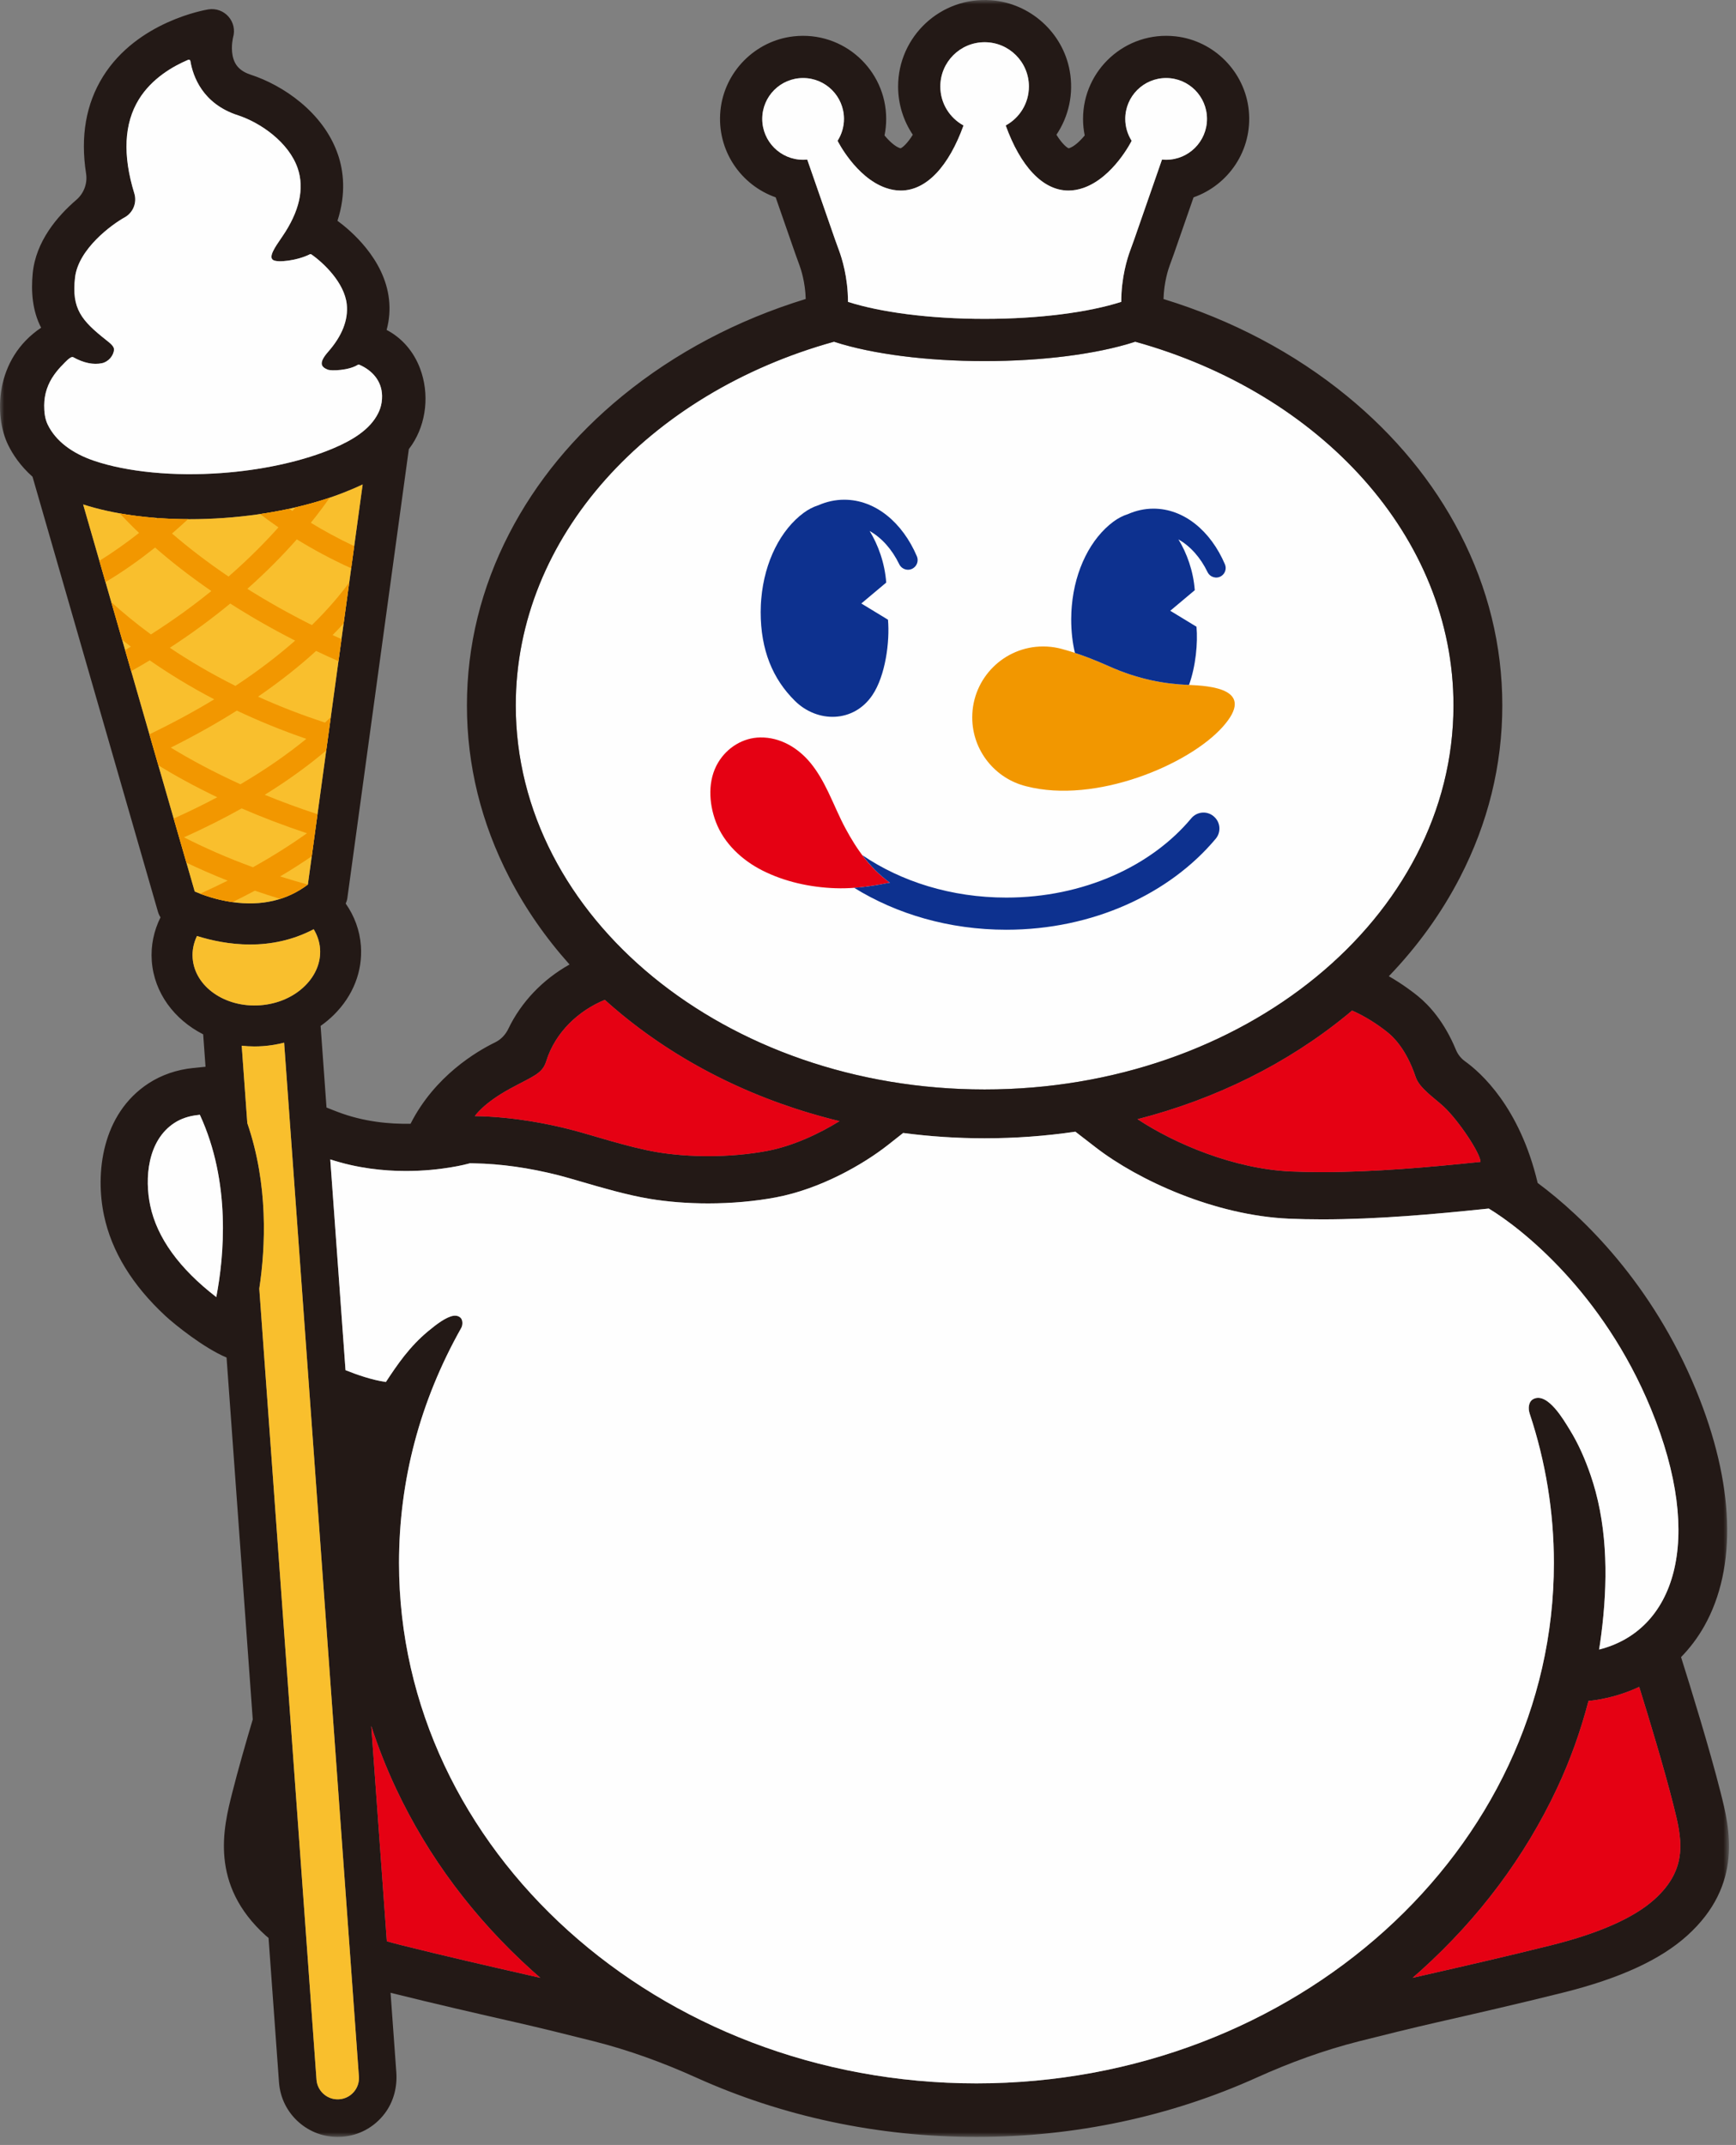
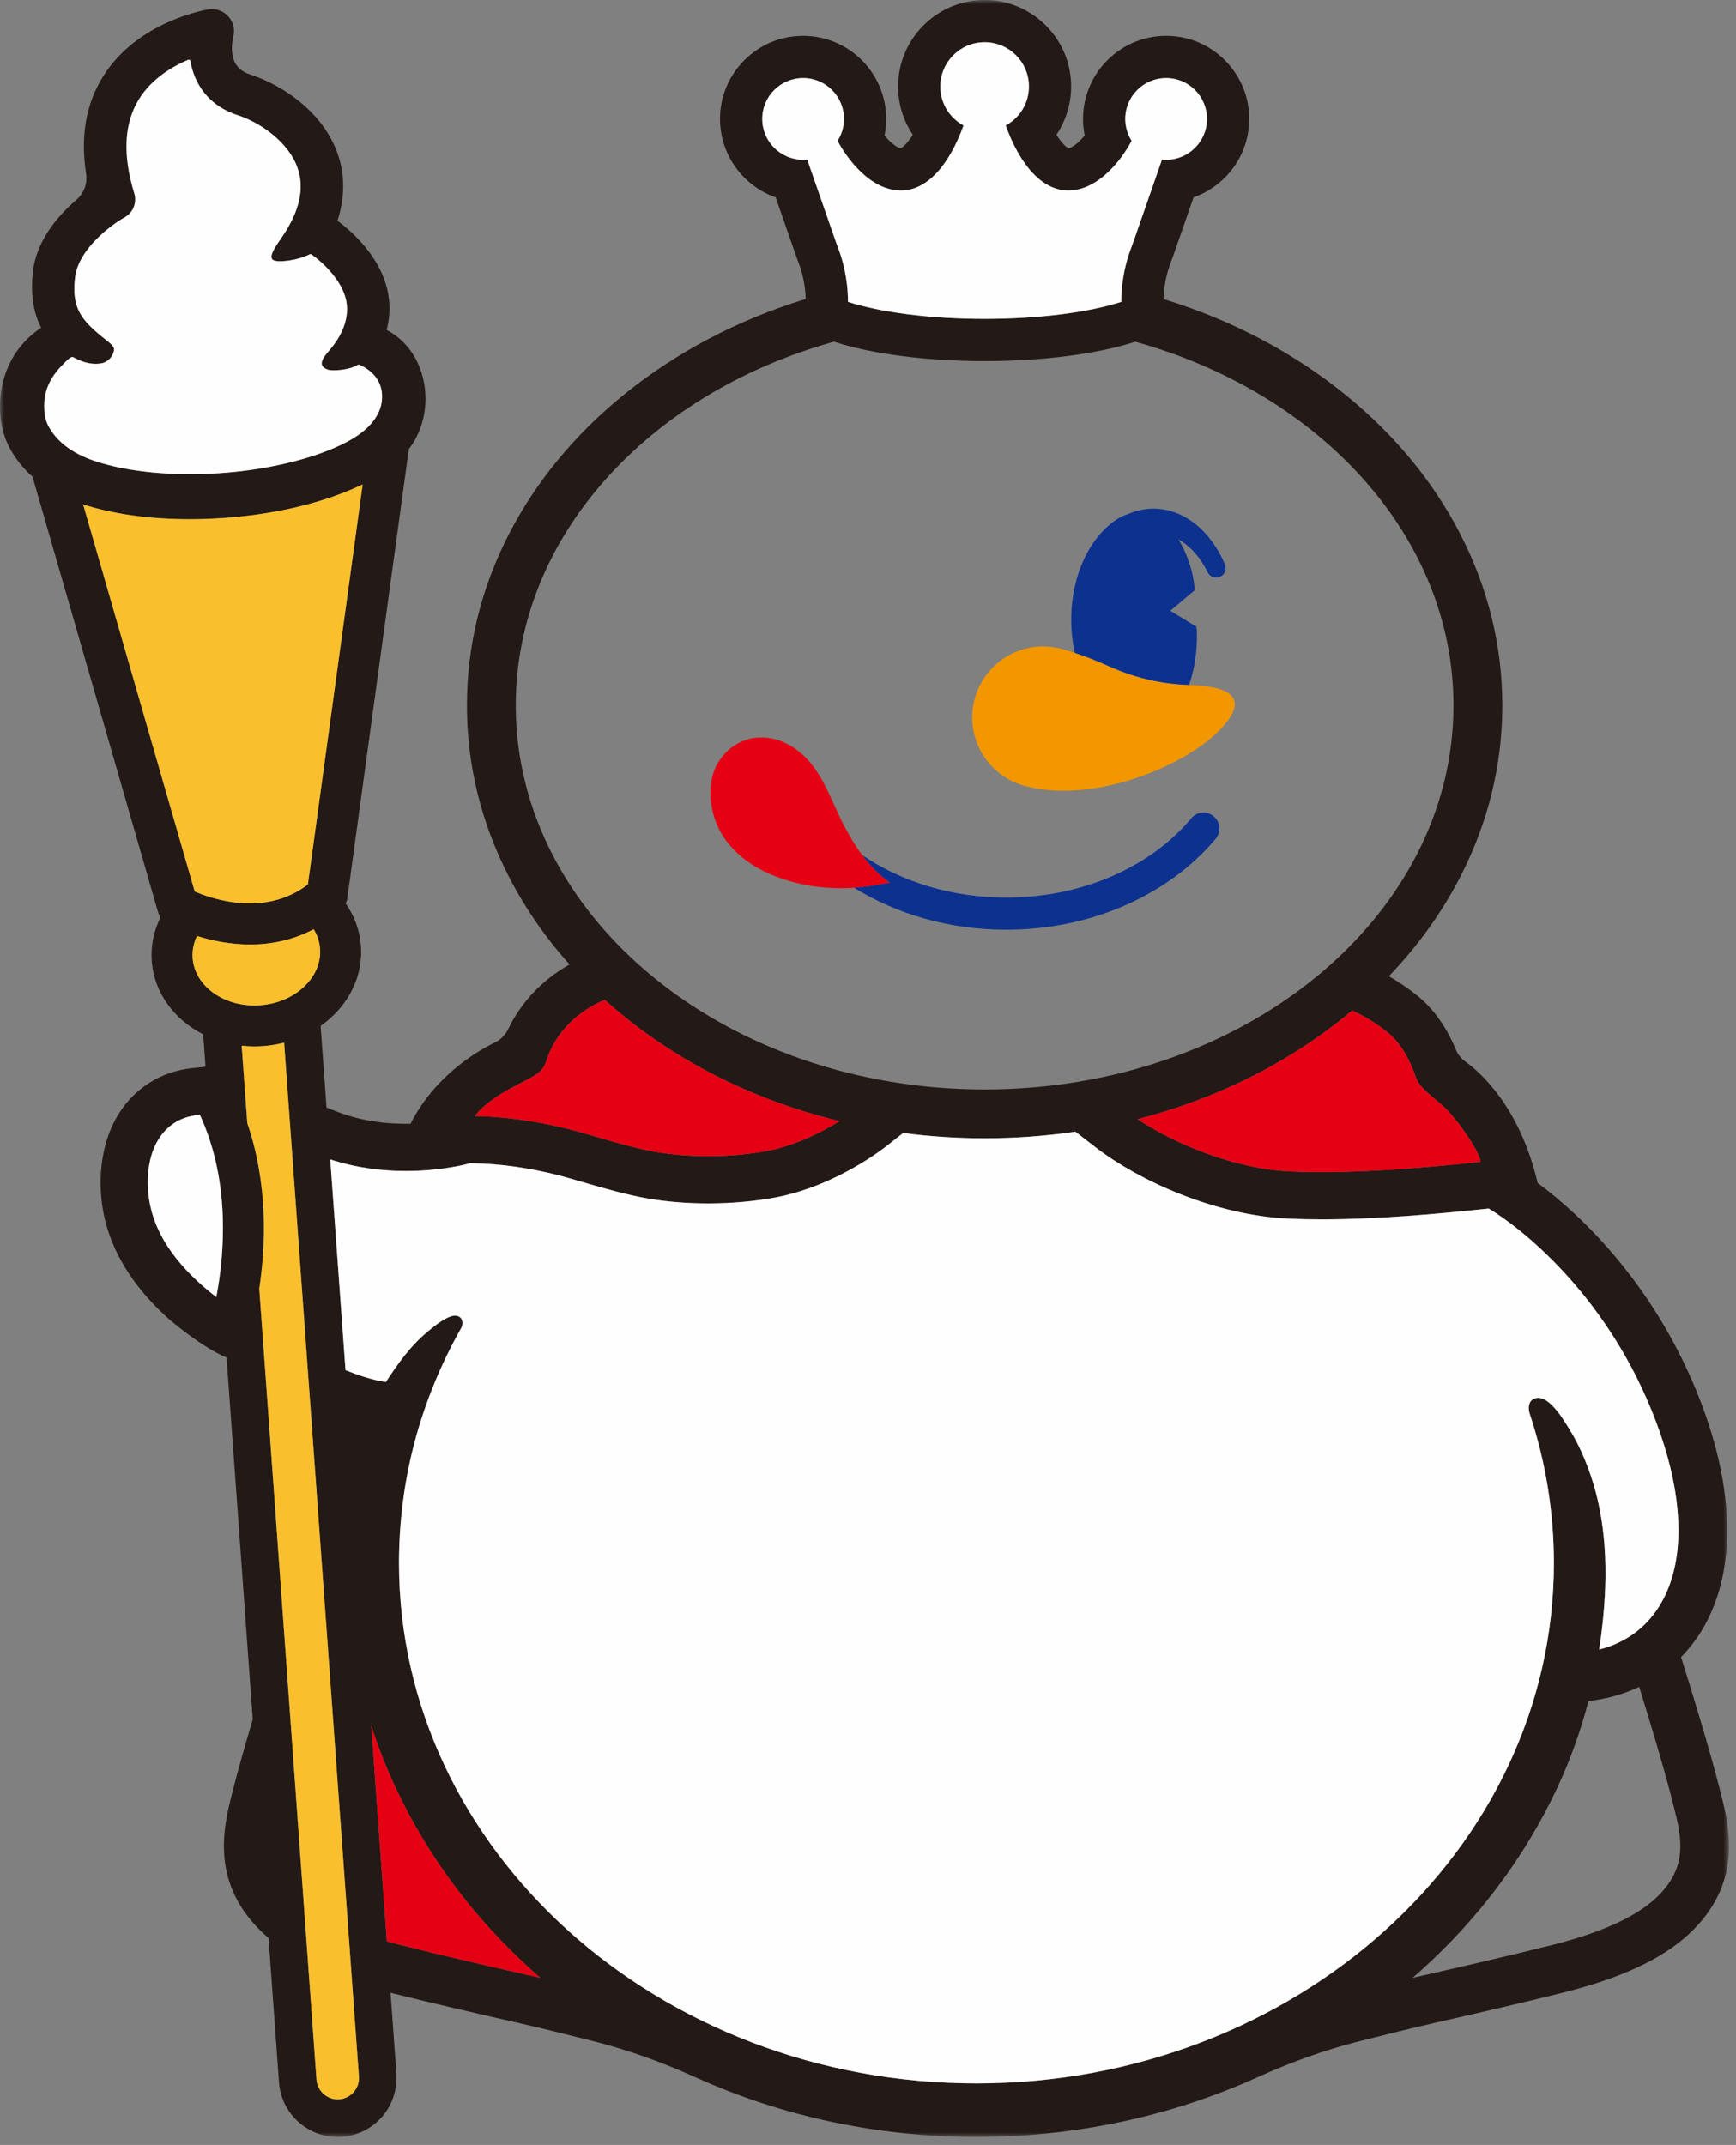
<svg xmlns="http://www.w3.org/2000/svg" xmlns:xlink="http://www.w3.org/1999/xlink" viewBox="0 0 208 257" version="1.1">
  <rect x="0" y="0" width="208" height="257" fill="#808080" stroke="none" />
  <title>编组</title>
  <defs>
    <polygon id="path-1" points="1.77635684e-15 0 207.163 0 207.163 256.039 1.77635684e-15 256.039" />
  </defs>
  <g id="页面-1" stroke="none" stroke-width="1" fill="none" fill-rule="evenodd">
    <g id="画板" transform="translate(-40, -49)">
      <g id="编组" transform="translate(40, 49)">
-         <path d="M61.796,84.523 C61.796,64.28 77.758,47.094 99.933,40.939 C99.974,40.953 100.012,40.97 100.053,40.983 C104.563,42.434 111.095,43.266 117.973,43.266 C124.85,43.266 131.382,42.434 135.893,40.983 C135.933,40.97 135.972,40.953 136.012,40.939 C158.188,47.094 174.149,64.28 174.149,84.523 C174.149,109.934 148.998,130.534 117.973,130.534 C86.947,130.534 61.796,109.934 61.796,84.523" id="Fill-1" fill="#FEFEFE" />
-         <path d="M109.857,66.655 C108.13,62.604 104.882,59.874 101.159,59.874 C100.068,59.874 99.019,60.111 98.037,60.544 C97.444,60.729 96.856,61.03 96.288,61.45 C93.549,63.473 91.598,67.266 91.214,71.727 C91.201,71.877 91.189,72.029 91.179,72.18 C91.173,72.287 91.166,72.394 91.162,72.501 C91.149,72.777 91.141,73.055 91.141,73.335 C91.141,77.867 92.571,81.339 95.248,83.98 C97.946,86.64 102.29,86.62 104.532,83.276 C106.096,80.944 106.625,76.87 106.395,74.251 L103.2,72.307 L106.183,69.802 C106.015,67.484 105.221,65.285 104.195,63.618 C105.651,64.441 106.885,65.834 107.737,67.593 C108.045,68.23 108.832,68.462 109.423,68.074 C109.89,67.767 110.076,67.168 109.857,66.655" id="Fill-3" fill="#0D318F" />
        <path d="M142.307,82.058 C139.693,81.955 136.481,81.451 132.839,79.812 C130.121,78.589 128.092,77.986 127.237,77.759 C127.154,77.737 127.072,77.715 126.989,77.695 C126.863,77.664 126.791,77.648 126.791,77.648 L126.791,77.649 C126.209,77.524 125.607,77.456 124.988,77.456 C120.294,77.456 116.489,81.261 116.489,85.954 C116.489,89.953 119.252,93.305 122.972,94.21 L122.972,94.21 C131.251,96.35 142.428,91.647 146.494,87.095 C150.561,82.543 145.069,82.167 142.307,82.058" id="Fill-5" fill="#F29700" />
        <g>
          <mask id="mask-2" fill="white">
            <use xlink:href="#path-1" />
          </mask>
          <g id="Clip-8" />
          <path d="M198.228,227.574 C195.78,229.78 191.628,231.627 185.887,233.063 C180.506,234.409 175.305,235.595 170.717,236.641 C170.223,236.753 169.736,236.865 169.252,236.975 C169.578,236.69 169.906,236.406 170.229,236.115 C177.218,229.813 182.713,222.46 186.56,214.259 C188.138,210.895 189.391,207.389 190.325,203.799 C190.617,203.77 190.906,203.737 191.187,203.694 C193.049,203.408 194.795,202.872 196.402,202.114 C197.606,205.98 199.37,211.802 200.465,216.133 L200.497,216.259 C201.479,220.141 202.407,223.807 198.228,227.574 L198.228,227.574 Z M116.995,249.622 C78.846,249.622 47.809,221.655 47.809,187.281 C47.809,177.368 50.317,167.889 55.264,159.108 C55.46,158.76 55.448,158.247 55.258,157.98 C55.072,157.72 54.718,157.596 54.34,157.651 C53.481,157.776 52.319,158.652 51.334,159.468 C49.052,161.358 47.612,163.495 46.235,165.585 C44.563,165.344 42.736,164.708 41.398,164.167 L39.571,138.914 C42.792,139.973 45.949,140.305 48.633,140.305 C52.915,140.305 55.993,139.466 56.207,139.406 C56.236,139.398 56.263,139.387 56.291,139.378 L56.8,139.387 C59.983,139.441 63.371,139.917 66.87,140.802 C67.625,140.993 68.63,141.286 69.694,141.597 C72.108,142.302 75.112,143.18 77.847,143.638 C80.053,144.003 82.406,144.186 84.855,144.186 C87.66,144.186 90.467,143.936 92.972,143.462 C98.259,142.463 103.379,139.557 106.407,137.171 L108.214,135.748 C111.414,136.168 114.674,136.385 117.973,136.385 C121.656,136.385 125.291,136.116 128.848,135.594 L131.278,137.472 C136.42,141.445 145.575,145.628 154.44,146.018 C155.698,146.073 157.036,146.101 158.414,146.101 C165.045,146.101 172.025,145.465 177.979,144.843 L178.378,144.802 C182.237,147.131 192.044,154.794 197.801,168.778 C204.368,184.729 200.548,195.398 191.593,197.643 C191.632,197.391 191.679,197.14 191.715,196.888 C192.56,190.962 192.754,184.616 191.183,178.729 C191.007,178.071 190.81,177.419 190.588,176.774 C189.935,174.867 189.131,173.003 188.067,171.287 C187.385,170.188 185.48,166.851 183.792,167.594 C183.104,167.896 183.083,168.779 183.278,169.366 C185.205,175.158 186.182,181.185 186.182,187.281 C186.182,221.655 155.145,249.622 116.995,249.622 L116.995,249.622 Z M63.274,236.641 C58.685,235.595 53.485,234.409 48.103,233.063 C47.5,232.912 46.916,232.756 46.348,232.596 L44.482,206.798 C45.304,209.324 46.283,211.814 47.43,214.259 C51.278,222.46 56.773,229.813 63.762,236.115 C64.084,236.406 64.412,236.69 64.739,236.975 C64.255,236.865 63.767,236.753 63.274,236.641 L63.274,236.641 Z M42.39,250.653 C41.945,251.167 41.326,251.477 40.647,251.526 L40.646,251.526 C39.968,251.578 39.311,251.358 38.796,250.913 C38.282,250.467 37.971,249.849 37.922,249.17 L31.066,154.401 C31.827,149.364 32.162,141.933 29.632,134.569 L28.96,125.293 C29.462,125.348 29.97,125.379 30.487,125.379 C30.828,125.379 31.172,125.367 31.519,125.342 C32.381,125.279 33.226,125.139 34.042,124.928 L43.004,248.801 C43.053,249.48 42.835,250.138 42.39,250.653 L42.39,250.653 Z M23.08,114.787 C23.013,113.861 23.208,112.968 23.6,112.146 C25.314,112.684 27.53,113.167 29.971,113.167 C32.382,113.167 35.011,112.692 37.585,111.337 C38.017,112.044 38.287,112.835 38.348,113.681 C38.463,115.269 37.827,116.839 36.557,118.101 C35.187,119.461 33.272,120.294 31.164,120.447 C26.956,120.752 23.328,118.213 23.08,114.787 L23.08,114.787 Z M25.915,155.412 C21.48,151.987 18.819,148.309 18.003,144.465 C17.311,141.204 17.656,136.648 20.906,134.537 C21.691,134.028 22.658,133.703 23.704,133.598 C23.785,133.59 23.864,133.577 23.942,133.563 C27.698,141.673 26.845,150.563 25.915,155.412 L25.915,155.412 Z M9.961,60.44 C13.561,61.6 17.97,62.21 22.716,62.21 C24.092,62.21 25.495,62.159 26.914,62.056 C32.17,61.675 37.109,60.624 41.196,59.015 C41.935,58.724 42.696,58.405 43.453,58.042 L36.888,105.979 C34.376,107.879 31.329,108.588 27.82,108.084 C25.889,107.808 24.269,107.218 23.333,106.819 L9.961,60.44 Z M5.725,50.891 C5.373,50.17 5.293,49.359 5.295,48.572 C5.3,47.215 5.718,45.982 6.506,44.883 C6.816,44.451 7.162,44.045 7.54,43.671 C7.736,43.477 8.464,42.629 8.774,42.799 C10.032,43.496 11.194,43.736 12.227,43.515 C12.972,43.354 13.615,42.628 13.659,41.894 C13.683,41.505 13.208,41.129 12.789,40.798 L12.718,40.742 C9.79,38.421 8.552,37.011 8.991,33.25 C9.391,29.818 13.41,26.89 14.925,26.052 C15.945,25.494 16.436,24.285 16.094,23.175 C14.677,18.578 14.863,14.784 16.646,11.896 C18.19,9.397 20.709,7.943 22.551,7.163 C22.604,7.141 22.665,7.144 22.715,7.171 C22.766,7.199 22.801,7.249 22.81,7.306 C23.118,9.145 24.268,12.435 28.504,13.812 C31.214,14.693 34.612,17.059 35.672,20.173 C36.498,22.601 35.874,25.352 33.818,28.352 L33.711,28.509 C32.95,29.616 32.164,30.761 32.708,31.142 C33.233,31.51 35.646,31.219 37.119,30.47 C37.18,30.439 37.255,30.443 37.312,30.483 C38.756,31.484 41.272,33.869 41.547,36.458 C41.745,38.326 40.994,40.242 39.317,42.152 C38.724,42.827 38.478,43.327 38.564,43.68 C38.624,43.927 38.852,44.125 39.262,44.287 C39.719,44.466 41.811,44.383 42.87,43.71 C42.923,43.677 42.988,43.671 43.046,43.696 C44.602,44.37 45.746,45.643 45.778,47.415 C45.798,48.534 45.462,49.383 44.902,50.203 C43.645,52.044 41.263,53.202 39.26,53.991 C35.716,55.386 31.195,56.34 26.532,56.678 C20.829,57.092 15.275,56.558 11.296,55.216 C8.59,54.303 6.664,52.808 5.725,50.891 L5.725,50.891 Z M61.142,130.425 C63.917,128.916 64.978,128.665 65.453,127.137 C66.53,123.666 69.35,121.066 72.465,119.8 C73.139,120.407 73.831,121.002 74.542,121.584 C81.944,127.647 90.869,131.976 100.586,134.33 C98.167,135.83 95.011,137.314 91.92,137.898 C89.721,138.314 87.28,138.524 84.855,138.524 C82.765,138.524 80.685,138.368 78.784,138.054 C75.217,137.456 70.885,135.976 68.257,135.312 C65.956,134.73 61.729,133.808 56.897,133.725 C56.897,133.725 57.868,132.205 61.142,130.425 L61.142,130.425 Z M61.796,84.523 C61.796,64.28 77.758,47.094 99.934,40.939 C99.974,40.953 100.012,40.97 100.053,40.983 C104.563,42.434 111.095,43.266 117.973,43.266 C124.85,43.266 131.382,42.434 135.893,40.983 C135.933,40.97 135.972,40.953 136.012,40.939 C158.188,47.094 174.149,64.28 174.149,84.523 C174.149,109.934 148.998,130.534 117.973,130.534 C86.947,130.534 61.796,109.934 61.796,84.523 L61.796,84.523 Z M96.225,19.143 C93.521,19.143 91.329,16.951 91.329,14.246 C91.329,11.543 93.521,9.35 96.225,9.35 C98.929,9.35 101.121,11.543 101.121,14.246 C101.121,15.216 100.836,16.117 100.35,16.878 L100.357,16.875 C100.357,16.875 102.524,21.234 106.104,22.504 C106.725,22.724 107.332,22.831 107.924,22.831 C111.037,22.831 113.696,19.878 115.445,15.032 C113.79,14.134 112.665,12.381 112.665,10.364 C112.665,7.434 115.042,5.058 117.973,5.058 C120.904,5.058 123.279,7.434 123.279,10.364 C123.279,12.381 122.155,14.134 120.5,15.032 C122.25,19.878 124.908,22.831 128.021,22.831 C128.613,22.831 129.221,22.724 129.842,22.504 C133.421,21.234 135.588,16.875 135.588,16.875 L135.595,16.878 C135.109,16.117 134.824,15.216 134.824,14.246 C134.824,11.543 137.016,9.35 139.72,9.35 C142.424,9.35 144.617,11.543 144.617,14.246 C144.617,16.951 142.424,19.143 139.72,19.143 C139.553,19.143 139.388,19.134 139.226,19.118 L137.005,25.502 L135.894,28.696 C135.786,29.007 135.671,29.316 135.557,29.625 C135.508,29.759 135.461,29.895 135.411,30.029 C135.078,30.923 134.343,33.238 134.344,36.167 C130.474,37.412 124.579,38.207 117.973,38.207 C111.366,38.207 105.471,37.412 101.601,36.167 C101.602,33.238 100.866,30.923 100.534,30.029 C100.484,29.895 100.437,29.759 100.388,29.625 C100.274,29.316 100.159,29.007 100.051,28.696 L98.94,25.502 L96.719,19.118 C96.557,19.134 96.392,19.143 96.225,19.143 L96.225,19.143 Z M169.617,129.038 C170.064,130.38 171.815,131.515 172.963,132.577 C174.739,134.218 177.383,138.183 177.391,139.212 C171.412,139.836 164.691,140.439 158.414,140.439 C157.151,140.439 155.906,140.415 154.689,140.361 C147.871,140.061 140.757,137.047 136.298,134.096 C145.651,131.694 154.24,127.451 161.403,121.584 C161.604,121.419 161.8,121.251 161.999,121.084 C163.453,121.705 165.063,122.722 166.311,123.738 C166.799,124.136 168.465,125.585 169.617,129.038 L169.617,129.038 Z M206.169,214.824 L206.138,214.699 C204.818,209.479 202.576,202.226 201.416,198.548 C202.478,197.461 203.412,196.229 204.188,194.854 C208.17,187.803 207.823,177.751 203.212,166.55 C197.973,153.827 189.695,145.785 184.236,141.735 C182.088,132.626 177.377,128.481 175.543,127.169 C175.057,126.821 174.675,126.345 174.447,125.792 C173.065,122.439 171.246,120.454 169.887,119.348 C169.374,118.93 168.078,117.926 166.406,116.968 C169.867,113.363 172.724,109.396 174.933,105.117 C178.295,98.606 180,91.678 180,84.523 C180,77.368 178.295,70.439 174.933,63.928 C171.735,57.736 167.183,52.196 161.403,47.461 C155.042,42.251 147.554,38.326 139.407,35.829 C139.461,33.809 139.986,32.24 140.153,31.79 C140.185,31.701 140.218,31.613 140.249,31.524 L140.304,31.374 L140.35,31.247 C140.459,30.952 140.568,30.656 140.672,30.358 L141.783,27.164 L143.007,23.644 C147.184,22.178 150.098,18.001 149.624,13.234 C149.166,8.615 145.47,4.869 140.857,4.356 C134.861,3.687 129.765,8.383 129.765,14.246 C129.765,14.917 129.833,15.58 129.965,16.229 C129.392,16.919 128.727,17.532 128.15,17.737 C128.097,17.756 128.06,17.765 128.039,17.769 C127.835,17.689 127.266,17.257 126.578,16.144 C128.04,13.967 128.669,11.246 128.167,8.479 C127.335,3.888 123.424,0.38 118.772,0.03 C112.697,-0.428 107.607,4.385 107.607,10.364 C107.607,12.463 108.239,14.465 109.367,16.144 C108.679,17.257 108.11,17.689 107.906,17.769 C107.886,17.765 107.849,17.756 107.795,17.737 C107.218,17.532 106.553,16.919 105.98,16.229 C106.112,15.58 106.179,14.917 106.179,14.246 C106.179,8.382 101.083,3.686 95.086,4.356 C90.473,4.871 86.778,8.617 86.32,13.236 C85.848,18.002 88.761,22.179 92.938,23.644 L94.162,27.164 L95.274,30.358 C95.377,30.656 95.486,30.952 95.596,31.249 L95.641,31.373 L95.695,31.522 C95.727,31.611 95.759,31.7 95.792,31.789 C95.959,32.239 96.483,33.805 96.538,35.822 C88.391,38.319 80.904,42.25 74.542,47.461 C68.762,52.196 64.21,57.736 61.012,63.928 C57.65,70.439 55.945,77.368 55.945,84.523 C55.945,91.678 57.65,98.606 61.012,105.117 C62.938,108.847 65.359,112.339 68.24,115.562 C65.023,117.363 62.442,120.066 60.906,123.269 C60.569,123.971 60.024,124.552 59.323,124.893 C57.119,125.965 52.09,128.919 49.191,134.643 C46.668,134.695 43.553,134.409 40.455,133.223 C40.43,133.214 39.449,132.84 39.121,132.698 L38.414,122.921 C38.984,122.518 39.521,122.073 40.015,121.582 C42.316,119.297 43.462,116.364 43.242,113.326 C43.107,111.46 42.455,109.739 41.421,108.261 C41.515,108.051 41.588,107.831 41.619,107.6 L48.984,53.818 C49.116,53.645 49.243,53.466 49.366,53.282 C51.097,50.681 51.468,47.184 50.333,44.157 C49.56,42.096 48.139,40.477 46.323,39.531 C46.646,38.338 46.747,37.121 46.61,35.884 C46.075,31.006 41.967,27.577 40.434,26.454 C41.504,23.158 41.147,20.444 40.496,18.532 C38.751,13.403 33.794,10.173 30.079,8.965 C28.771,8.54 28.088,7.821 27.864,6.633 C27.656,5.524 27.931,4.466 27.93,4.466 C28.181,3.598 27.97,2.662 27.371,1.984 C26.772,1.307 25.869,0.982 24.976,1.124 C24.631,1.18 16.464,2.548 12.339,9.172 C10.298,12.45 9.621,16.346 10.313,20.791 C10.498,21.977 10.053,23.168 9.143,23.95 C6.898,25.878 4.288,28.904 3.919,32.755 C3.715,34.882 3.858,37.206 4.928,39.266 C-0.633,42.988 -0.741,49.808 0.979,53.322 C1.543,54.473 2.452,55.834 3.897,57.121 L18.925,109.244 C18.994,109.483 19.098,109.707 19.232,109.911 C18.438,111.511 18.051,113.292 18.185,115.141 C18.462,118.956 20.886,122.17 24.344,123.93 L24.625,127.813 L23.141,127.964 C21.2,128.158 19.361,128.789 17.822,129.788 C12.163,133.463 11.399,140.625 12.464,145.64 C13.377,149.941 15.838,153.966 19.797,157.647 C20.915,158.687 24.42,161.51 27.146,162.656 L30.283,206.016 C29.41,208.95 28.515,212.079 27.853,214.699 L27.821,214.823 C26.783,218.925 25.046,225.79 31.845,231.92 C31.95,232.015 32.068,232.105 32.177,232.199 L33.428,249.495 C33.565,251.374 34.424,253.088 35.849,254.32 C37.142,255.438 38.759,256.039 40.452,256.039 C40.625,256.039 40.798,256.033 40.973,256.02 C42.996,255.874 44.827,254.888 46.072,253.261 C47.147,251.858 47.613,250.08 47.486,248.316 L46.795,238.767 C52.196,240.116 57.389,241.3 61.973,242.345 C64.793,242.988 68.18,243.827 71.142,244.575 C75.357,245.641 79.447,247.134 83.41,248.923 C93.721,253.578 105.154,256.039 116.995,256.039 C128.836,256.039 140.27,253.578 150.581,248.923 C154.543,247.134 158.633,245.641 162.848,244.575 C165.81,243.827 169.198,242.988 172.017,242.345 C176.634,241.293 181.866,240.1 187.307,238.74 C194.081,237.045 198.935,234.815 202.146,231.92 C208.945,225.79 207.207,218.925 206.169,214.824 L206.169,214.824 Z" id="Fill-7" fill="#231916" mask="url(#mask-2)" />
        </g>
        <path d="M169.616,129.038 C170.063,130.379 171.814,131.515 172.963,132.577 C174.738,134.218 177.383,138.182 177.391,139.212 C171.412,139.836 164.69,140.438 158.413,140.438 C157.151,140.438 155.905,140.414 154.688,140.361 C147.871,140.061 140.757,137.047 136.298,134.096 C145.65,131.694 154.24,127.451 161.402,121.584 C161.604,121.419 161.8,121.251 161.998,121.084 C163.452,121.704 165.062,122.722 166.311,123.738 C166.798,124.135 168.465,125.585 169.616,129.038" id="Fill-9" fill="#E50113" />
        <path d="M96.225,19.143 C93.521,19.143 91.329,16.951 91.329,14.247 C91.329,11.542 93.521,9.35 96.225,9.35 C98.929,9.35 101.121,11.542 101.121,14.247 C101.121,15.216 100.836,16.117 100.35,16.878 L100.357,16.874 C100.357,16.874 102.524,21.234 106.103,22.504 C106.725,22.724 107.332,22.831 107.924,22.831 C111.037,22.831 113.696,19.878 115.445,15.032 C113.79,14.134 112.666,12.381 112.666,10.365 C112.666,7.434 115.042,5.058 117.973,5.058 C120.904,5.058 123.28,7.434 123.28,10.365 C123.28,12.381 122.155,14.134 120.5,15.032 C122.25,19.878 124.908,22.831 128.021,22.831 C128.613,22.831 129.221,22.724 129.842,22.504 C133.421,21.234 135.588,16.874 135.588,16.874 L135.595,16.878 C135.109,16.117 134.824,15.216 134.824,14.247 C134.824,11.542 137.016,9.35 139.72,9.35 C142.424,9.35 144.616,11.542 144.616,14.247 C144.616,16.951 142.424,19.143 139.72,19.143 C139.553,19.143 139.388,19.134 139.226,19.118 L137.005,25.502 L135.894,28.696 C135.786,29.007 135.671,29.316 135.558,29.625 C135.508,29.759 135.461,29.894 135.411,30.029 C135.079,30.924 134.343,33.237 134.344,36.168 C130.474,37.412 124.579,38.207 117.973,38.207 C111.366,38.207 105.471,37.412 101.601,36.168 C101.603,33.237 100.867,30.924 100.534,30.029 C100.485,29.894 100.437,29.759 100.388,29.625 C100.274,29.316 100.159,29.007 100.051,28.696 L98.94,25.502 L96.72,19.118 C96.557,19.134 96.392,19.143 96.225,19.143" id="Fill-11" fill="#FEFEFE" />
        <path d="M61.141,130.425 C63.916,128.916 64.978,128.665 65.452,127.138 C66.53,123.667 69.349,121.067 72.464,119.8 C73.138,120.407 73.83,121.002 74.542,121.585 C81.943,127.647 90.868,131.976 100.585,134.331 C98.167,135.83 95.011,137.314 91.919,137.899 C89.72,138.314 87.28,138.524 84.854,138.524 C82.764,138.524 80.685,138.368 78.783,138.055 C75.216,137.456 70.884,135.977 68.257,135.313 C65.955,134.731 61.729,133.809 56.896,133.726 C56.896,133.726 57.867,132.205 61.141,130.425" id="Fill-13" fill="#E50113" />
        <path d="M5.725,50.891 C5.372,50.17 5.292,49.36 5.295,48.572 C5.3,47.215 5.718,45.983 6.506,44.883 C6.815,44.451 7.162,44.045 7.54,43.671 C7.736,43.477 8.464,42.629 8.773,42.799 C10.032,43.496 11.194,43.736 12.227,43.515 C12.972,43.355 13.615,42.628 13.659,41.894 C13.683,41.505 13.207,41.129 12.788,40.798 L12.718,40.742 C9.79,38.421 8.552,37.011 8.991,33.25 C9.39,29.818 13.41,26.89 14.925,26.051 C15.945,25.494 16.436,24.285 16.094,23.175 C14.677,18.579 14.863,14.784 16.646,11.896 C18.189,9.397 20.709,7.943 22.551,7.163 C22.604,7.141 22.665,7.144 22.715,7.172 C22.766,7.2 22.8,7.249 22.81,7.306 C23.118,9.145 24.268,12.435 28.504,13.812 C31.213,14.693 34.612,17.059 35.671,20.173 C36.497,22.601 35.873,25.352 33.818,28.352 L33.71,28.509 C32.95,29.616 32.164,30.761 32.708,31.142 C33.233,31.51 35.646,31.218 37.118,30.47 C37.18,30.439 37.254,30.444 37.311,30.483 C38.755,31.484 41.272,33.869 41.547,36.459 C41.744,38.326 40.994,40.242 39.316,42.153 C38.724,42.827 38.478,43.327 38.563,43.681 C38.623,43.927 38.851,44.125 39.262,44.287 C39.719,44.466 41.811,44.383 42.87,43.711 C42.923,43.677 42.988,43.672 43.045,43.696 C44.602,44.37 45.745,45.642 45.777,47.415 C45.797,48.534 45.461,49.383 44.901,50.203 C43.645,52.045 41.262,53.203 39.26,53.991 C35.715,55.386 31.195,56.341 26.532,56.678 C20.829,57.092 15.275,56.559 11.296,55.216 C8.59,54.304 6.663,52.808 5.725,50.891" id="Fill-15" fill="#FEFEFE" />
        <path d="M9.961,60.44 C13.561,61.6 17.97,62.21 22.716,62.21 C24.091,62.21 25.495,62.159 26.914,62.056 C32.17,61.676 37.109,60.624 41.195,59.016 C41.935,58.725 42.696,58.405 43.452,58.043 L36.888,105.98 C34.376,107.879 31.329,108.588 27.819,108.084 C25.889,107.808 24.269,107.218 23.333,106.82 L9.961,60.44 Z" id="Fill-17" fill="#F9BF2D" />
        <path d="M25.915,155.412 C21.48,151.988 18.819,148.309 18.003,144.465 C17.311,141.205 17.656,136.648 20.906,134.538 C21.691,134.028 22.658,133.704 23.704,133.599 C23.784,133.591 23.863,133.578 23.942,133.563 C27.697,141.673 26.845,150.564 25.915,155.412" id="Fill-19" fill="#FEFEFE" />
        <path d="M23.08,114.787 C23.013,113.861 23.208,112.968 23.601,112.146 C25.314,112.684 27.531,113.167 29.971,113.167 C32.382,113.167 35.011,112.692 37.585,111.337 C38.017,112.045 38.287,112.835 38.348,113.681 L38.348,113.681 C38.463,115.27 37.827,116.839 36.557,118.101 C35.187,119.461 33.272,120.295 31.165,120.448 C26.956,120.752 23.328,118.213 23.08,114.787" id="Fill-21" fill="#F9BF2D" />
        <path d="M42.389,250.653 C41.944,251.168 41.325,251.478 40.646,251.527 L40.646,251.527 C39.968,251.578 39.31,251.358 38.796,250.913 C38.281,250.468 37.97,249.849 37.921,249.17 L31.065,154.402 C31.826,149.364 32.161,141.934 29.631,134.569 L28.96,125.293 C29.461,125.349 29.97,125.38 30.486,125.38 C30.827,125.38 31.172,125.367 31.518,125.342 C32.381,125.28 33.225,125.139 34.042,124.929 L43.003,248.802 C43.052,249.481 42.834,250.138 42.389,250.653" id="Fill-23" fill="#F9BF2D" />
        <path d="M63.273,236.641 C58.685,235.595 53.484,234.41 48.103,233.064 C47.499,232.913 46.916,232.757 46.348,232.597 L44.481,206.798 C45.303,209.325 46.283,211.814 47.43,214.259 C51.277,222.46 56.772,229.814 63.761,236.116 C64.084,236.406 64.411,236.69 64.738,236.975 C64.255,236.865 63.767,236.753 63.273,236.641" id="Fill-25" fill="#E50113" />
        <path d="M116.995,249.622 C78.845,249.622 47.809,221.656 47.809,187.281 C47.809,177.368 50.317,167.89 55.263,159.108 C55.459,158.759 55.447,158.248 55.257,157.981 C55.071,157.72 54.717,157.596 54.34,157.651 C53.48,157.776 52.318,158.652 51.334,159.468 C49.052,161.358 47.612,163.495 46.235,165.586 C44.562,165.344 42.736,164.708 41.398,164.168 L39.571,138.915 C42.791,139.973 45.949,140.305 48.633,140.305 C52.915,140.305 55.993,139.466 56.207,139.406 C56.236,139.398 56.262,139.387 56.291,139.378 L56.799,139.387 C59.983,139.442 63.371,139.918 66.869,140.802 C67.625,140.993 68.63,141.287 69.694,141.597 C72.107,142.302 75.111,143.18 77.846,143.639 C80.053,144.003 82.406,144.186 84.854,144.186 C87.659,144.186 90.466,143.936 92.972,143.462 C98.258,142.463 103.378,139.557 106.407,137.171 L108.213,135.748 C111.413,136.168 114.673,136.385 117.972,136.385 C121.656,136.385 125.291,136.116 128.848,135.594 L131.278,137.472 C136.419,141.445 145.575,145.628 154.44,146.018 C155.698,146.073 157.035,146.101 158.414,146.101 C165.045,146.101 172.025,145.466 177.979,144.844 L178.377,144.802 C182.237,147.131 192.044,154.794 197.801,168.778 C204.368,184.729 200.548,195.398 191.593,197.644 C191.632,197.392 191.679,197.14 191.715,196.888 C192.56,190.962 192.754,184.616 191.183,178.729 C191.007,178.071 190.809,177.419 190.588,176.774 C189.934,174.867 189.13,173.003 188.066,171.287 C187.385,170.188 185.48,166.852 183.791,167.594 C183.103,167.896 183.082,168.779 183.278,169.367 C185.204,175.158 186.181,181.185 186.181,187.281 C186.181,221.656 155.145,249.622 116.995,249.622" id="Fill-27" fill="#FEFEFE" />
-         <path d="M198.228,227.574 C195.78,229.78 191.628,231.627 185.887,233.063 C180.506,234.409 175.305,235.595 170.717,236.641 C170.223,236.753 169.736,236.865 169.252,236.975 C169.578,236.69 169.906,236.406 170.229,236.115 C177.218,229.813 182.713,222.46 186.56,214.259 C188.138,210.895 189.391,207.389 190.325,203.799 C190.617,203.77 190.906,203.737 191.187,203.694 C193.049,203.408 194.795,202.872 196.402,202.114 C197.606,205.98 199.37,211.802 200.465,216.133 L200.497,216.259 C201.479,220.141 202.407,223.807 198.228,227.574" id="Fill-29" fill="#E50113" />
-         <path d="M30.31,103.909 C27.222,102.784 24.474,101.564 22.047,100.326 C24.586,99.185 26.883,98.021 28.957,96.858 C31.331,97.887 33.936,98.892 36.774,99.839 C34.918,101.165 32.775,102.536 30.31,103.909 M20.461,89.575 C23.41,88.103 26.038,86.614 28.377,85.14 C30.909,86.34 33.682,87.484 36.703,88.526 C34.597,90.248 31.997,92.098 28.809,93.97 C25.573,92.5 22.797,90.998 20.461,89.575 M20.349,77.614 C23.054,75.853 25.461,74.065 27.585,72.312 C29.893,73.789 32.478,75.286 35.362,76.756 C33.41,78.475 31.05,80.308 28.21,82.183 C25.239,80.696 22.619,79.141 20.349,77.614 M33.565,105.011 C34.931,104.2 36.188,103.393 37.35,102.597 L38.04,97.557 C35.788,96.815 33.676,96.035 31.72,95.23 C34.681,93.398 37.104,91.599 39.086,89.919 L39.633,85.927 C39.411,86.141 39.183,86.358 38.944,86.58 C36.045,85.633 33.373,84.582 30.915,83.471 C33.679,81.574 35.974,79.725 37.874,77.991 C38.741,78.404 39.636,78.812 40.552,79.216 L40.914,76.574 C40.558,76.414 40.199,76.253 39.851,76.092 C40.323,75.614 40.761,75.149 41.171,74.697 L41.844,69.783 C40.821,71.188 39.373,72.936 37.37,74.895 C34.506,73.463 31.934,72 29.635,70.552 C32.004,68.448 33.966,66.434 35.562,64.622 C37.358,65.733 39.549,66.942 42.076,68.088 L42.439,65.437 C40.467,64.506 38.723,63.54 37.24,62.638 C38.159,61.501 38.905,60.488 39.5,59.632 C38.202,60.071 36.828,60.453 35.403,60.785 C35.285,60.931 35.168,61.077 35.044,61.227 C34.91,61.136 34.78,61.047 34.653,60.959 C33.523,61.204 32.358,61.412 31.169,61.587 C31.734,62.026 32.467,62.572 33.363,63.188 C31.753,64.989 29.772,66.994 27.383,69.082 C24.716,67.278 22.472,65.526 20.612,63.923 C21.345,63.29 21.988,62.709 22.528,62.207 C21.271,62.202 20.041,62.153 18.841,62.064 C18.79,62.108 18.74,62.151 18.688,62.195 C18.631,62.142 18.579,62.091 18.523,62.038 C17.077,61.921 15.676,61.749 14.345,61.513 C15.009,62.226 15.776,63.009 16.663,63.853 C15.233,64.977 13.615,66.141 11.908,67.193 L12.642,69.739 C14.815,68.452 16.844,66.987 18.583,65.603 C20.436,67.224 22.669,68.991 25.323,70.813 C23.193,72.541 20.786,74.297 18.081,76.017 C16.22,74.648 14.647,73.337 13.338,72.154 L14.639,76.668 C14.978,76.937 15.327,77.208 15.687,77.483 C15.459,77.617 15.222,77.75 14.99,77.884 L15.718,80.411 C16.477,79.985 17.222,79.555 17.941,79.121 C20.167,80.67 22.735,82.258 25.667,83.791 C23.371,85.183 20.804,86.584 17.937,87.965 C17.919,87.953 17.903,87.942 17.886,87.931 L18.975,91.705 C21.002,92.945 23.347,94.239 26.031,95.523 C24.422,96.38 22.684,97.234 20.811,98.075 L22.334,103.358 C23.868,104.092 25.512,104.816 27.278,105.513 C26.232,106.038 25.13,106.561 23.982,107.08 C24.938,107.443 26.275,107.863 27.819,108.084 C27.831,108.086 27.843,108.087 27.855,108.089 C28.783,107.633 29.682,107.176 30.538,106.717 C31.516,107.055 32.528,107.382 33.57,107.699 C34.756,107.323 35.861,106.754 36.877,105.987 C35.738,105.676 34.634,105.35 33.565,105.011" id="Fill-31" fill="#F29700" />
        <path d="M132.839,79.812 C136.48,81.451 139.693,81.955 142.307,82.058 C142.357,82.06 142.41,82.062 142.462,82.064 C143.271,79.833 143.531,77.051 143.359,75.093 L140.215,73.18 L143.151,70.715 C142.986,68.434 142.204,66.269 141.195,64.629 C142.628,65.439 143.842,66.81 144.68,68.541 C144.983,69.168 145.758,69.396 146.34,69.014 C146.799,68.712 146.982,68.123 146.767,67.618 C145.068,63.631 141.871,60.944 138.206,60.944 C137.133,60.944 136.101,61.178 135.134,61.604 C134.551,61.786 133.972,62.082 133.413,62.495 C130.718,64.487 128.797,68.219 128.419,72.609 C128.407,72.758 128.395,72.906 128.386,73.055 C128.379,73.16 128.373,73.265 128.368,73.371 C128.356,73.643 128.347,73.916 128.347,74.192 C128.347,75.646 128.499,76.987 128.792,78.227 C129.823,78.567 131.205,79.077 132.839,79.812" id="Fill-33" fill="#0D318F" />
        <path d="M99.226,94.874 C98.63,93.644 97.968,92.451 97.103,91.403 C95.602,89.588 93.48,88.319 91.073,88.359 C89.05,88.392 87.141,89.534 86.045,91.362 C84.776,93.478 84.915,96.215 85.77,98.478 C86.746,101.062 88.908,103.064 91.335,104.293 C94.011,105.65 97.089,106.317 100.07,106.422 C103.487,106.543 106.556,105.713 106.628,105.766 C104.259,104.046 102.684,101.825 101.308,99.27 C100.552,97.87 99.936,96.344 99.226,94.874" id="Fill-35" fill="#E50113" />
        <path d="M145.556,97.939 C145.547,97.93 145.537,97.92 145.527,97.91 C144.738,97.118 143.447,97.19 142.731,98.049 C137.953,103.775 129.81,107.545 120.568,107.545 C113.986,107.545 107.967,105.628 103.319,102.46 C104.247,103.696 105.312,104.812 106.629,105.767 C106.573,105.726 104.741,106.206 102.344,106.375 C107.431,109.523 113.737,111.397 120.568,111.397 C130.962,111.397 140.155,107.076 145.662,100.495 C146.291,99.743 146.248,98.635 145.556,97.939" id="Fill-37" fill="#0D318F" />
      </g>
    </g>
  </g>
</svg>